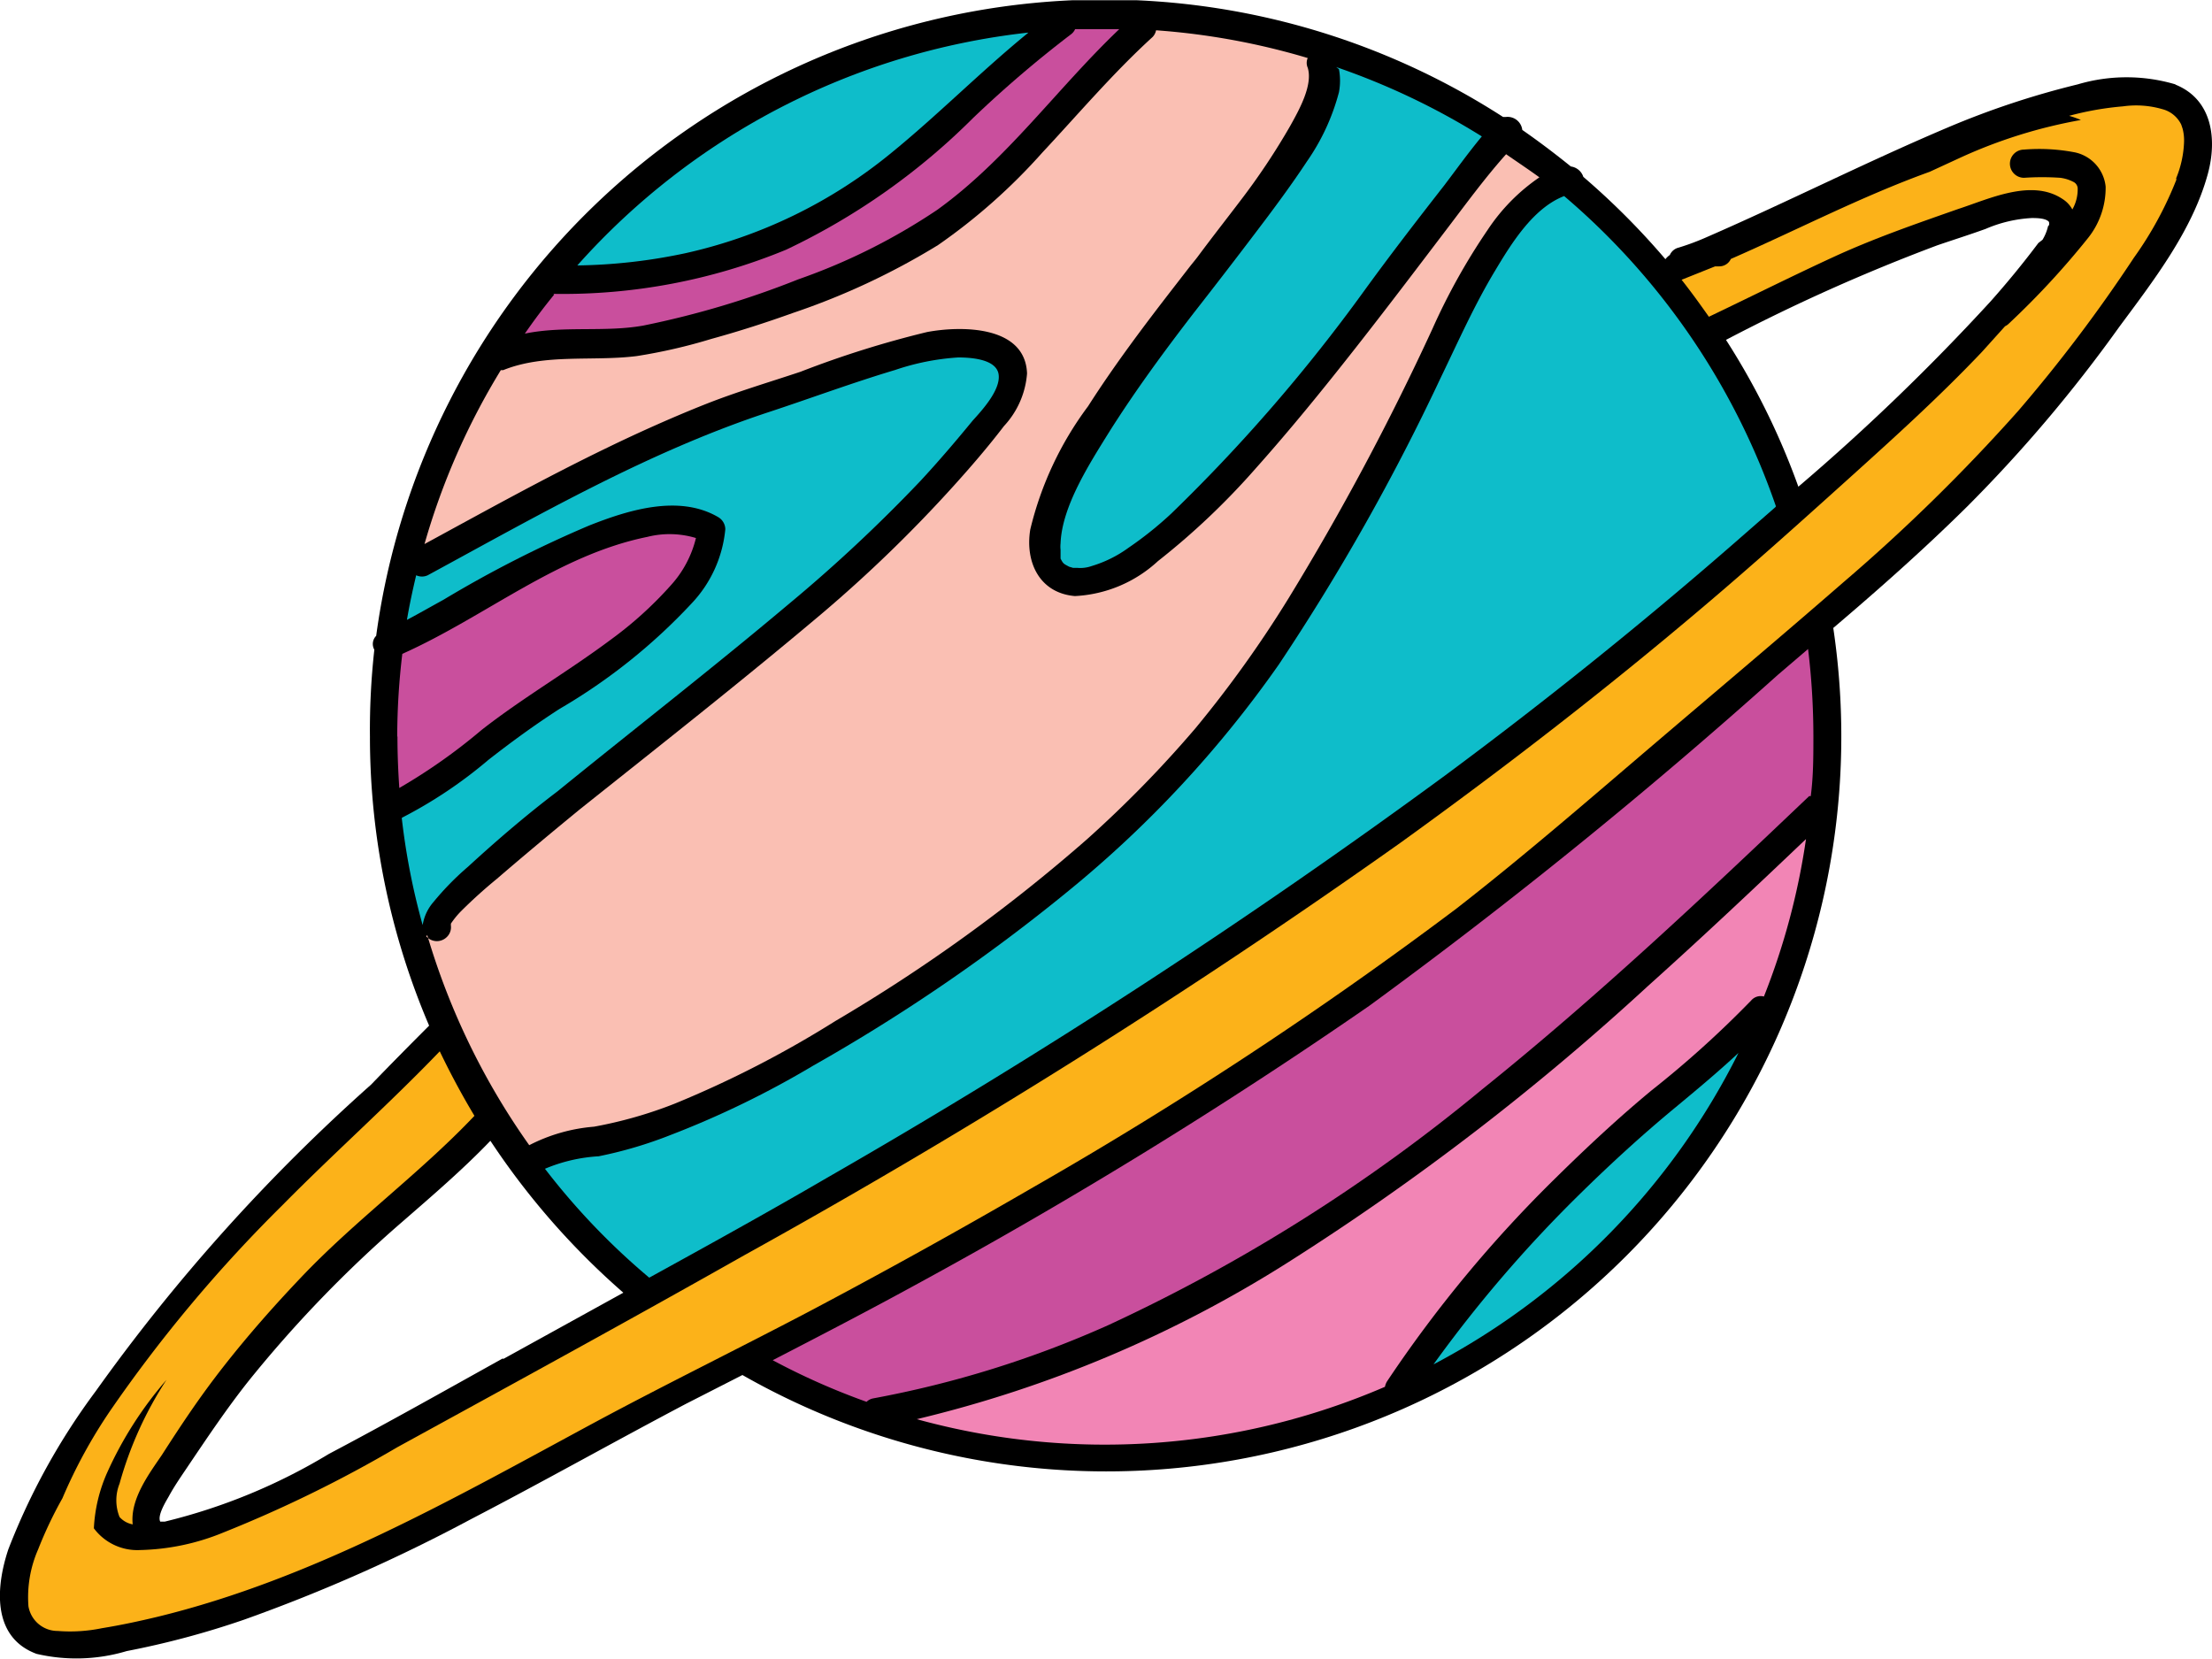
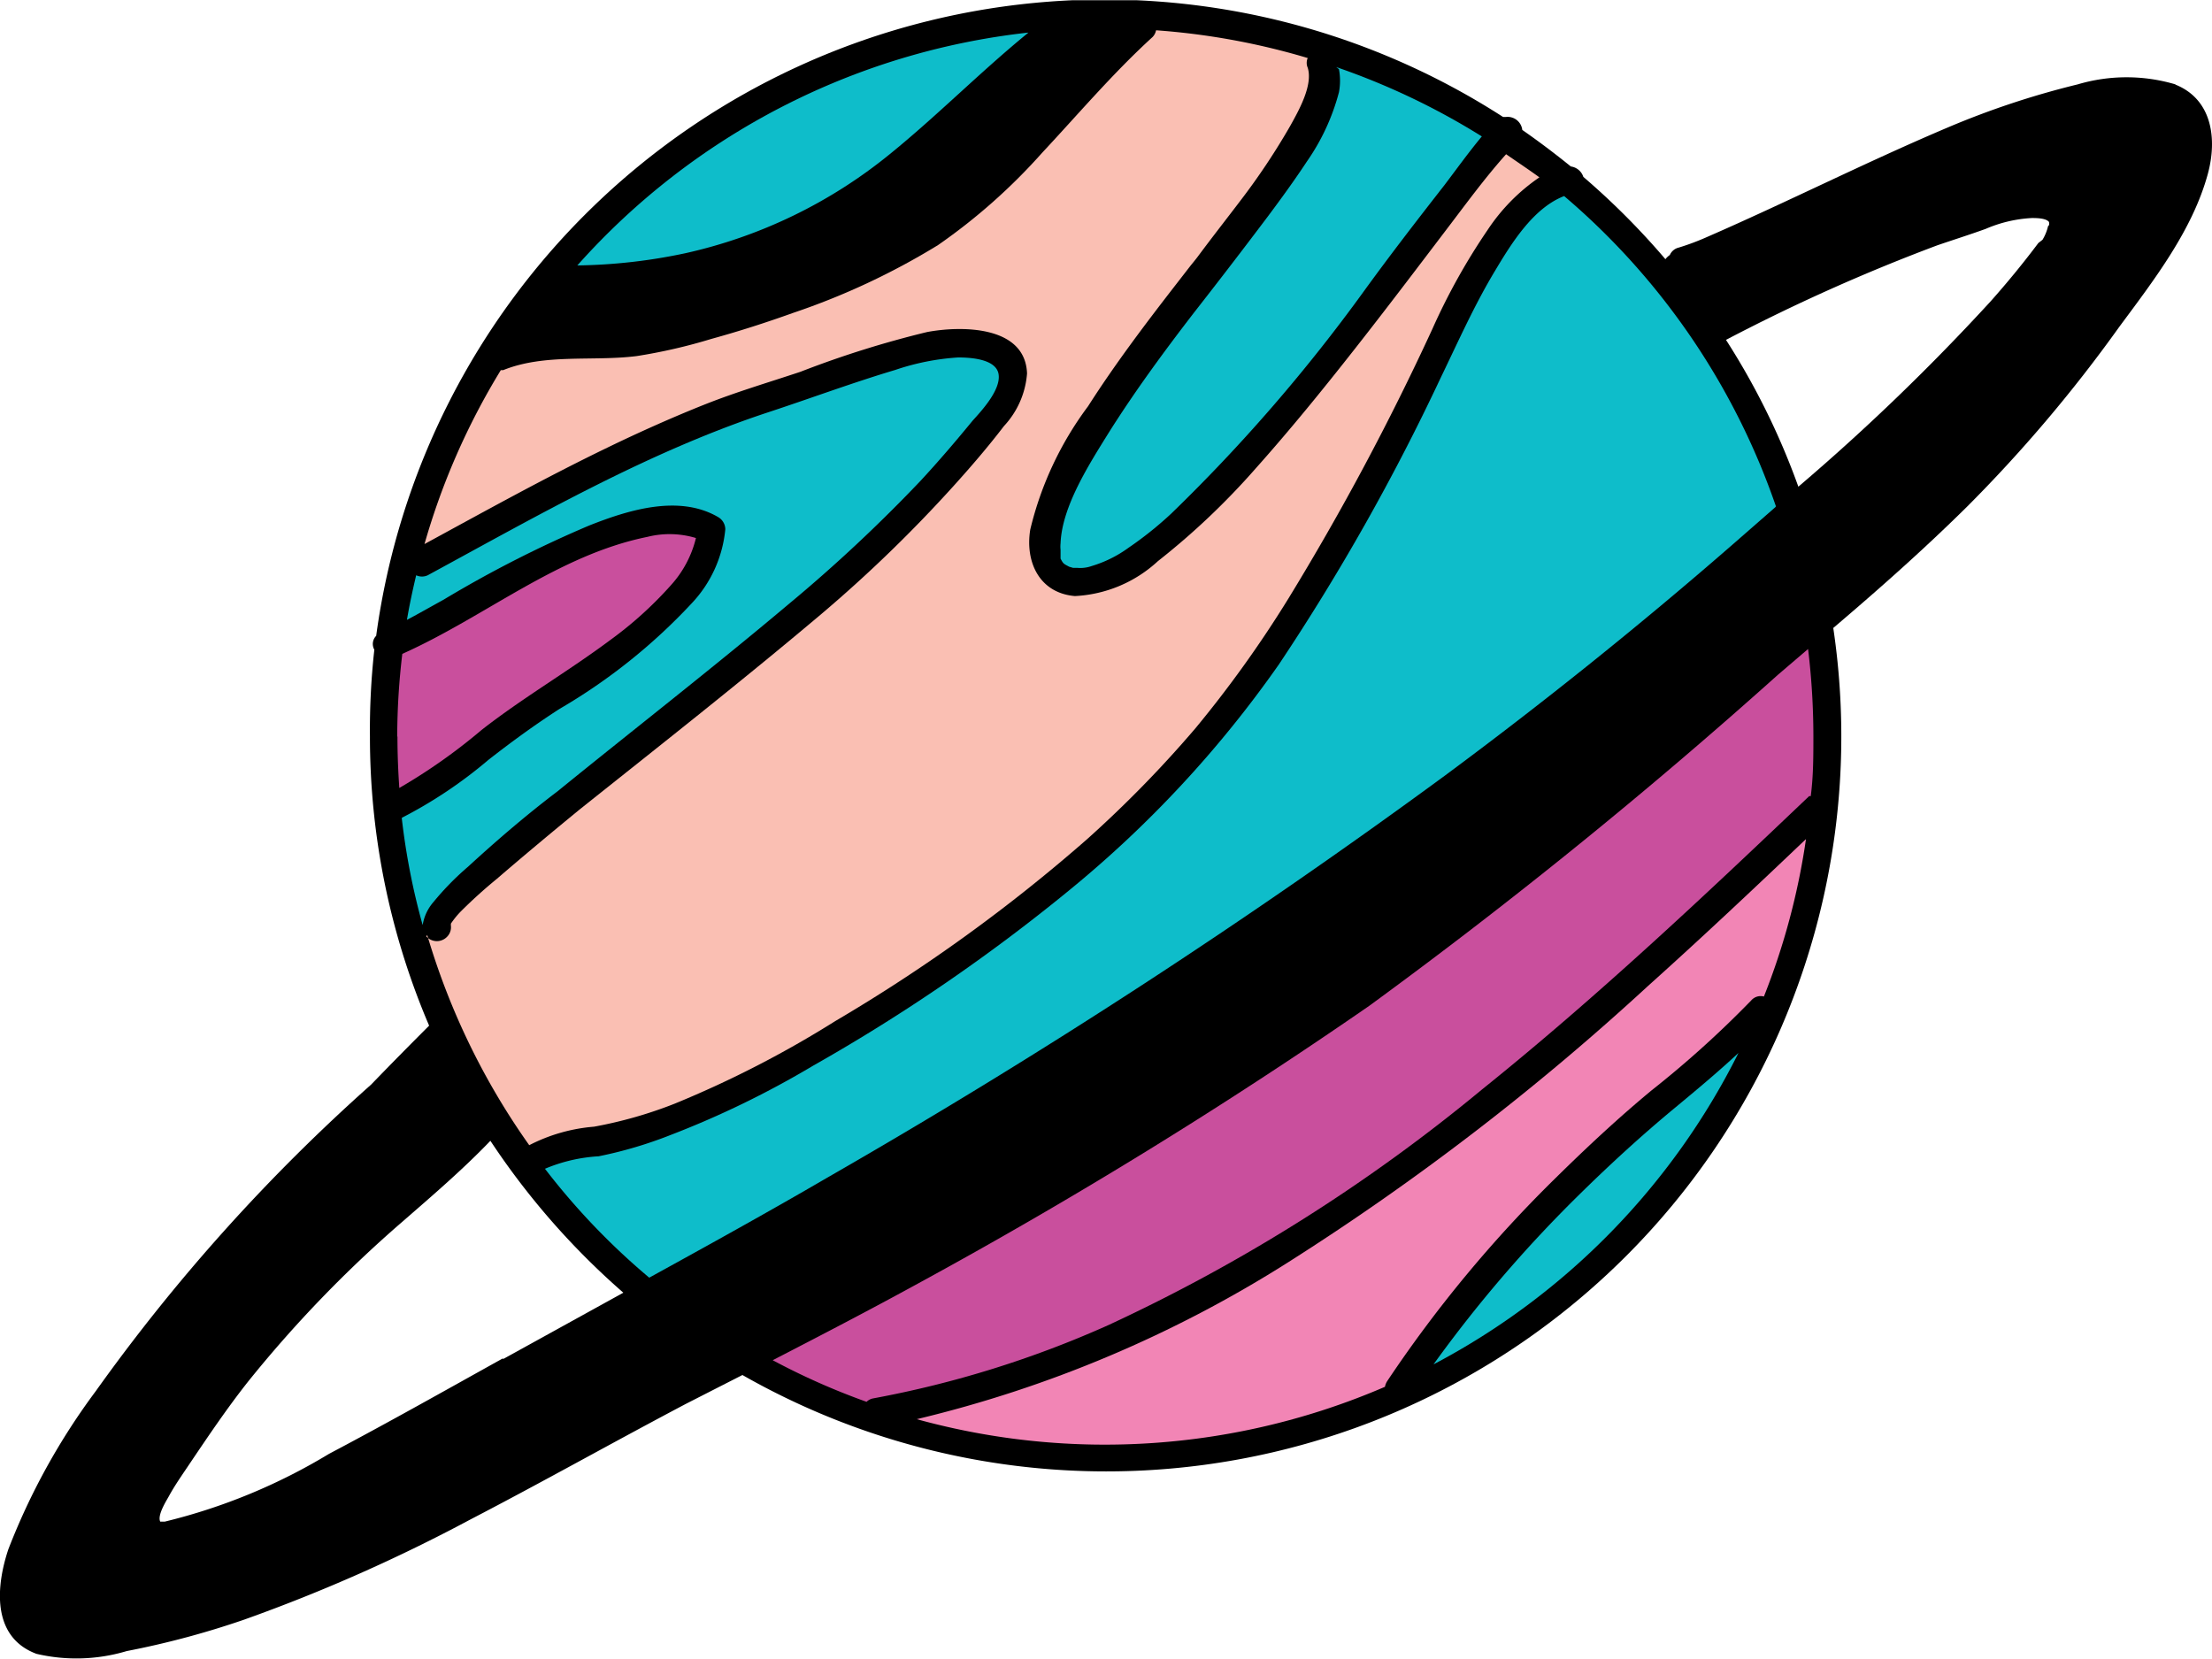
<svg xmlns="http://www.w3.org/2000/svg" viewBox="0 0 95.67 71.77">
  <defs>
    <style>
      .cls-1 {
        fill: none;
      }

      .cls-2 {
        clip-path: url(#clip-path);
      }

      .cls-3 {
        fill: #0ebdca;
      }

      .cls-4 {
        fill: #c94f9d;
      }

      .cls-5 {
        fill: #fabfb3;
      }

      .cls-6 {
        fill: #f285b5;
      }

      .cls-7 {
        fill: #fcb219;
      }
    </style>
    <clipPath id="clip-path" transform="translate(0 0.01)">
      <rect class="cls-1" width="95.67" height="71.78" />
    </clipPath>
  </defs>
  <g id="Layer_2" data-name="Layer 2">
    <g id="Layer_1-2" data-name="Layer 1">
      <g id="Group_798" data-name="Group 798">
        <g class="cls-2">
          <g id="Group_797" data-name="Group 797">
            <path id="Path_1842" data-name="Path 1842" d="M94.09,3.64a7.43,7.43,0,0,0-4.23,0,36.52,36.52,0,0,0-5.61,1.86C80.71,7,77.32,8.72,73.83,10.24a10.69,10.69,0,0,1-1.23.46.56.56,0,0,0-.38.32.81.81,0,0,0-.19.18,32.25,32.25,0,0,0-3.55-3.56.66.66,0,0,0-.54-.45c-.68-.55-1.38-1.08-2.1-1.58a.64.64,0,0,0-.72-.56l-.11,0A31.79,31.79,0,0,0,16.27,27.49a.5.5,0,0,0-.08.6A31.37,31.37,0,0,0,16,31.85a31.77,31.77,0,0,0,2.56,12.5c-.84.84-1.68,1.69-2.51,2.55A79.56,79.56,0,0,0,4.14,60.16,28.83,28.83,0,0,0,.36,67c-.54,1.62-.72,3.8,1.22,4.52a7.59,7.59,0,0,0,3.9-.12,37.32,37.32,0,0,0,5.08-1.36,71.93,71.93,0,0,0,9.8-4.34c3.12-1.62,6.19-3.35,9.32-5l2.43-1.24A31.79,31.79,0,0,0,79.29,27.15c2-1.7,3.94-3.42,5.8-5.26a62.1,62.1,0,0,0,6.56-7.75c1.48-2,3.17-4.17,3.84-6.63.41-1.51.19-3.22-1.4-3.86M21.75,58.74c-2.5,1.39-5,2.8-7.52,4.13a25.18,25.18,0,0,1-7.1,2.93l-.2,0a.08.08,0,0,1,0,0c-.13-.27.24-.86.37-1.09.26-.48.58-.93.88-1.38.83-1.23,1.65-2.45,2.57-3.61a53.15,53.15,0,0,1,6.63-6.87c1.31-1.14,2.63-2.27,3.83-3.52a32.46,32.46,0,0,0,5.75,6.57l-5.2,2.87m66.82-49a2,2,0,0,1-.24.59l-.18.14c-.66.88-1.35,1.72-2.08,2.54a94,94,0,0,1-8.3,8,31.23,31.23,0,0,0-3.13-6.35,80.36,80.36,0,0,1,9.14-4.09c.7-.24,1.4-.46,2.09-.71a5.8,5.8,0,0,1,2-.47c.18,0,.61,0,.74.17a.34.34,0,0,1,0,.14" transform="translate(0 0.01)" />
            <path id="Path_1843" data-name="Path 1843" class="cls-3" d="M76.78,21.93l-1.9,1.66c-4,3.48-8.13,6.79-12.38,9.94a284.53,284.53,0,0,1-26.73,17.4c-2.54,1.48-5.11,2.9-7.69,4.32a30,30,0,0,1-4.51-4.71A7,7,0,0,1,25.89,50,18.2,18.2,0,0,0,29,49.08a40.19,40.19,0,0,0,6.17-3,78.39,78.39,0,0,0,11.08-7.59,48.51,48.51,0,0,0,9.06-9.76,95.06,95.06,0,0,0,7-12.4c.75-1.55,1.45-3.13,2.34-4.61.7-1.17,1.65-2.73,3-3.25a30.73,30.73,0,0,1,9.16,13.42" transform="translate(0 0.01)" />
            <path id="Path_1844" data-name="Path 1844" class="cls-3" d="M57.79,2.89a30.74,30.74,0,0,1,6.3,3C63.51,6.59,63,7.3,62.47,8,61.29,9.51,60.14,11,59,12.57a72.74,72.74,0,0,1-8.34,9.63,15.58,15.58,0,0,1-1.85,1.48,5.26,5.26,0,0,1-1.59.79,1.48,1.48,0,0,1-.63.08h-.1l-.08,0-.17-.05h0l0,0c-.24-.13-.25-.12-.37-.35,0-.06,0,0,0-.1s0-.13,0-.19,0,0,0-.09a1.31,1.31,0,0,1,0-.28c.06-1.61,1.26-3.46,2.13-4.86,1.12-1.77,2.37-3.47,3.65-5.13q1.37-1.75,2.71-3.52c.76-1,1.5-2,2.16-3a9.43,9.43,0,0,0,1.39-3,2.69,2.69,0,0,0,0-1" transform="translate(0 0.01)" />
            <path id="Path_1845" data-name="Path 1845" class="cls-3" d="M44.48,1.4c-2.06,1.68-3.93,3.58-6,5.26a21.33,21.33,0,0,1-8.83,4.28,23.8,23.8,0,0,1-4.68.53A30.61,30.61,0,0,1,44.47,1.4" transform="translate(0 0.01)" />
-             <path id="Path_1846" data-name="Path 1846" class="cls-4" d="M23.93,12.7A25.3,25.3,0,0,0,34,10.79a29,29,0,0,0,8.09-5.7,49.67,49.67,0,0,1,4.21-3.6.58.58,0,0,0,.2-.24q.65,0,1.29,0h.62c-2.68,2.55-4.86,5.65-7.88,7.82a26.32,26.32,0,0,1-6,3,39,39,0,0,1-6.7,2c-1.66.3-3.45,0-5.13.35.4-.58.82-1.14,1.27-1.69" transform="translate(0 0.01)" />
            <path id="Path_1847" data-name="Path 1847" class="cls-4" d="M17.18,31.84a30.54,30.54,0,0,1,.22-3.57C21,26.66,24.11,24,28,23.21a3.94,3.94,0,0,1,2.1.05A4.68,4.68,0,0,1,29,25.32a16.41,16.41,0,0,1-2.59,2.34c-1.82,1.36-3.79,2.5-5.58,3.9a24.56,24.56,0,0,1-3.56,2.51c-.05-.74-.08-1.48-.08-2.22" transform="translate(0 0.01)" />
            <path id="Path_1848" data-name="Path 1848" class="cls-3" d="M17.38,35.36a19.64,19.64,0,0,0,3.75-2.51c1-.78,2-1.51,3.07-2.2a25,25,0,0,0,5.72-4.57,5.4,5.4,0,0,0,1.45-3.2.62.62,0,0,0-.3-.52c-1.7-1-3.9-.31-5.59.36a50.4,50.4,0,0,0-6.3,3.21c-.53.29-1.05.59-1.58.87.11-.65.25-1.3.4-1.93a.59.59,0,0,0,.5,0c4.79-2.6,9.56-5.35,14.76-7.06,1.82-.6,3.62-1.27,5.46-1.82a10.5,10.5,0,0,1,2.72-.54c.52,0,1.65.06,1.75.73s-.72,1.56-1.12,2c-.73.89-1.48,1.77-2.27,2.62a66.22,66.22,0,0,1-5.68,5.31c-3.29,2.77-6.69,5.41-10,8.1-1.32,1-2.63,2.12-3.87,3.26A12.16,12.16,0,0,0,18.75,39a2,2,0,0,0-.47,1,29.69,29.69,0,0,1-.9-4.6" transform="translate(0 0.01)" />
            <path id="Path_1849" data-name="Path 1849" class="cls-5" d="M18.43,40.48a.61.61,0,0,0,.87.06.59.59,0,0,0,.2-.53.25.25,0,0,0,0-.07,3.69,3.69,0,0,1,.43-.53A21,21,0,0,1,21.49,38c1.16-1,2.36-2,3.58-3,3.5-2.79,7-5.54,10.45-8.45A59.66,59.66,0,0,0,41.25,21c.75-.83,1.49-1.69,2.17-2.58a3.75,3.75,0,0,0,1-2.28c-.08-2.09-2.88-2.06-4.32-1.79a43,43,0,0,0-5.48,1.72c-1.38.46-2.77.87-4.13,1.41s-2.84,1.2-4.22,1.87c-2.69,1.3-5.3,2.75-7.91,4.17A30.29,30.29,0,0,1,21.66,16l.1,0c1.8-.73,3.89-.37,5.78-.61a23.48,23.48,0,0,0,3.22-.74c1.2-.33,2.38-.71,3.55-1.13a30.78,30.78,0,0,0,6.26-2.93,25.41,25.41,0,0,0,4.51-4c1.57-1.68,3.06-3.44,4.77-5A.57.57,0,0,0,50,1.3a30.45,30.45,0,0,1,6.56,1.2.52.52,0,0,0,0,.42c.23.75-.37,1.82-.76,2.52a29.43,29.43,0,0,1-2.16,3.24c-.57.75-1.15,1.49-1.71,2.24-.2.27-.21.28-.43.55l-.69.89c-1.31,1.69-2.6,3.4-3.75,5.2a14.57,14.57,0,0,0-2.5,5.33c-.23,1.4.39,2.75,1.93,2.88a5.7,5.7,0,0,0,3.59-1.51,31.61,31.61,0,0,0,4.22-4c1.5-1.68,2.93-3.44,4.32-5.21s2.63-3.41,3.93-5.12c.84-1.1,1.66-2.23,2.59-3.27.49.34,1,.68,1.44,1a8.27,8.27,0,0,0-2.23,2.26,27.43,27.43,0,0,0-2.4,4.3A112.61,112.61,0,0,1,55.71,25.9a49.92,49.92,0,0,1-4,5.58A50.15,50.15,0,0,1,47,36.3a71.66,71.66,0,0,1-10.87,7.85,45.49,45.49,0,0,1-6.94,3.57,18.53,18.53,0,0,1-3.5,1,7.4,7.4,0,0,0-2.8.8,30.71,30.71,0,0,1-4.41-9.08" transform="translate(0 0.01)" />
            <path id="Path_1850" data-name="Path 1850" class="cls-3" d="M62,59a57,57,0,0,1,6.24-7.28c1.34-1.32,2.72-2.59,4.17-3.79.94-.78,1.88-1.56,2.78-2.4A30.74,30.74,0,0,1,62,59" transform="translate(0 0.01)" />
            <path id="Path_1851" data-name="Path 1851" class="cls-6" d="M76.29,43.09a.54.54,0,0,0-.55.17,44.12,44.12,0,0,1-4.31,3.89c-1.45,1.2-2.82,2.48-4.16,3.8A55.34,55.34,0,0,0,60,59.72a.69.69,0,0,0-.1.25,30.59,30.59,0,0,1-20.25,1.4,53,53,0,0,0,16.07-6.79A109.63,109.63,0,0,0,71.27,42.64c2.32-2.08,4.58-4.21,6.84-6.36a30.18,30.18,0,0,1-1.82,6.81" transform="translate(0 0.01)" />
            <path id="Path_1852" data-name="Path 1852" class="cls-4" d="M78.32,34.42l-.07,0c-4.58,4.36-9.2,8.71-14.14,12.68a74.37,74.37,0,0,1-16.17,10.2,44.78,44.78,0,0,1-10.17,3.17.54.54,0,0,0-.29.15,30,30,0,0,1-4.06-1.8c2.11-1.09,4.21-2.18,6.29-3.32a215.29,215.29,0,0,0,19.5-12q9.2-6.72,17.68-14.32l1.31-1.12a31.49,31.49,0,0,1,.23,3.76c0,.86,0,1.72-.11,2.57" transform="translate(0 0.01)" />
-             <path id="Path_1853" data-name="Path 1853" class="cls-7" d="M94.13,7.76a15.6,15.6,0,0,1-1.84,3.38,65.42,65.42,0,0,1-5,6.62,78,78,0,0,1-7.57,7.42c-2.71,2.36-5.47,4.68-8.19,7S65.93,37,63,39.28a176.34,176.34,0,0,1-18.4,12.11Q39.84,54.15,35,56.71c-3.12,1.64-6.29,3.19-9.39,4.86-6,3.24-12.1,6.72-18.81,8.35-.79.19-1.59.36-2.39.49a6.81,6.81,0,0,1-1.91.12,1.28,1.28,0,0,1-1.27-1.07A5.16,5.16,0,0,1,1.65,67,17.74,17.74,0,0,1,2.7,64.79,22,22,0,0,1,4.77,61a61.72,61.72,0,0,1,7.43-8.87c2.23-2.26,4.62-4.38,6.82-6.67q.69,1.44,1.5,2.79l0,0c-2.36,2.49-5.15,4.51-7.51,7-1.17,1.23-2.29,2.5-3.34,3.84S7.83,61.63,7,62.92c-.55.81-1.38,1.91-1.26,3a1,1,0,0,1-.57-.32,1.94,1.94,0,0,1,0-1.44A16.08,16.08,0,0,1,7.2,59.67a16.31,16.31,0,0,0-2.56,4,6.71,6.71,0,0,0-.58,2.42.08.08,0,0,1,0,0,2.34,2.34,0,0,0,2,.94,10,10,0,0,0,3.58-.75,55.55,55.55,0,0,0,7.55-3.7c5-2.74,10.05-5.5,15-8.3A302.66,302.66,0,0,0,60.57,36.44c4.51-3.25,8.91-6.65,13.15-10.25,2.09-1.77,4.13-3.6,6.16-5.43s4-3.61,5.84-5.55l1-1.11a.59.59,0,0,0,.18-.13,35.19,35.19,0,0,0,3.42-3.7,3.48,3.48,0,0,0,.75-2.21,1.69,1.69,0,0,0-1.33-1.48,8.12,8.12,0,0,0-2.2-.12.61.61,0,0,0-.61.61.61.61,0,0,0,.61.61,11.75,11.75,0,0,1,1.57,0,1.7,1.7,0,0,1,.59.19.33.33,0,0,1,.16.25,1.76,1.76,0,0,1-.23.93,1.21,1.21,0,0,0-.42-.45c-1.34-.9-3.19,0-4.52.43-1.82.64-3.62,1.26-5.38,2.07s-3.6,1.73-5.4,2.59c-.38-.54-.77-1.08-1.18-1.6l1.45-.58.16,0a.55.55,0,0,0,.52-.32c2.86-1.25,5.66-2.71,8.6-3.77l1.28-.59A21.52,21.52,0,0,1,90,5.18,3.68,3.68,0,0,0,89.49,5a13.07,13.07,0,0,1,2.33-.41,4.07,4.07,0,0,1,1.7.12,1.26,1.26,0,0,1,.82.67v0l.06.18a2,2,0,0,1,.06.6,4.53,4.53,0,0,1-.34,1.54" transform="translate(0 0.01)" />
          </g>
        </g>
      </g>
    </g>
  </g>
</svg>